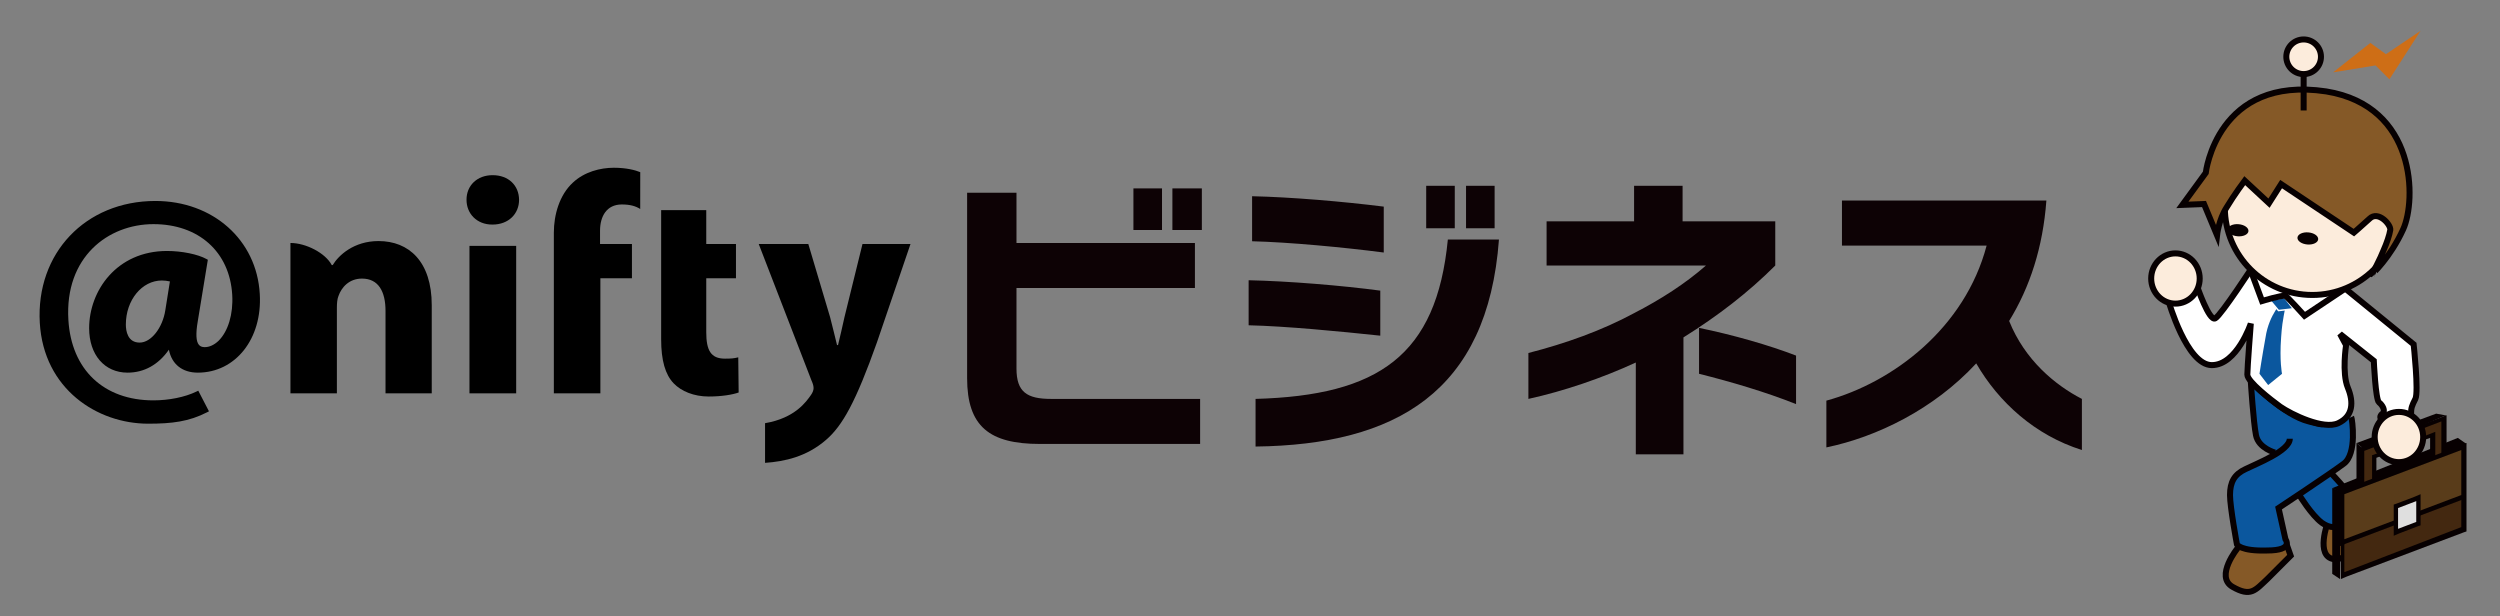
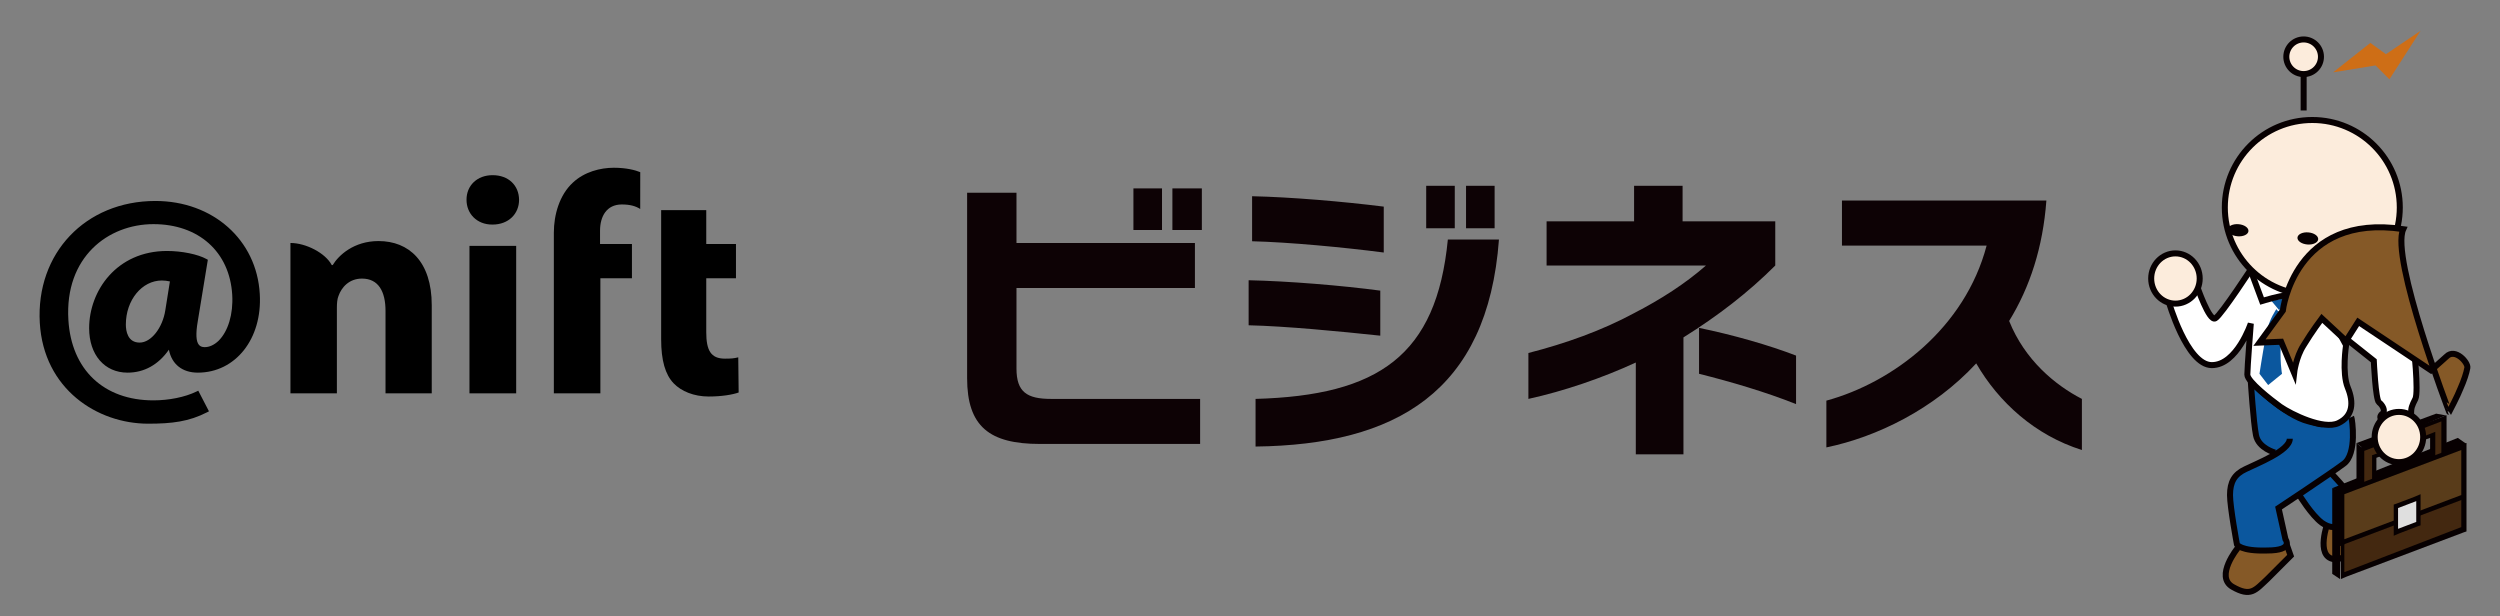
<svg xmlns="http://www.w3.org/2000/svg" version="1.1" id="レイヤー_1" x="0px" y="0px" width="438px" height="108px" viewBox="121.051 41 438 108" enable-background="new 121.051 41 438 108" xml:space="preserve">
  <rect x="121.051" y="41" width="438" height="108" fill="#808080" stroke="none" />
  <g>
    <g>
      <path fill="#855927" stroke="#070001" stroke-width="1.053" d="M513.116,136.991c0,0-4.098,5.008-0.911,6.828    c3.187,1.822,3.945,0.607,6.07-1.364c1.973-1.973,4.098-4.098,4.098-4.098l-0.911-2.581" />
      <path fill="#855927" stroke="#070001" stroke-width="1.053" d="M528.898,132.438c0,0-2.276,6.07,1.063,6.526    c3.339,0.303,6.222-5.615,6.07-6.981c-0.151-0.606-1.366-1.973-1.821-2.124" />
      <path fill="#0B579E" stroke="#070001" stroke-width="1.053" d="M519.641,120.297c0,0-2.884-0.759-3.338-3.034    c-0.456-2.277-0.911-9.408-0.911-9.408s5.767,5.918,10.167,6.98c4.401,1.214,5.768,0.759,6.526,0" />
      <path fill="#0B579E" stroke="#070001" stroke-width="1.053" d="M523.89,127.733c0,0,2.125,3.49,3.946,4.855    c1.972,1.366,3.035,0.607,4.098-0.303c1.063-1.063,2.579-1.973,1.518-3.643c-1.063-1.67-4.098-4.855-4.098-4.855" />
      <path fill="#0B579E" stroke="#070001" stroke-width="1.053" d="M532.996,114.076c0.151,0.303,1.062,6.525-1.366,8.195    c-2.428,1.82-11.381,7.738-11.381,7.738l1.214,5.464c0,0,1.517,1.973-3.188,1.973c-4.704,0.151-5.312-1.063-5.312-1.063    s-1.214-6.525-1.214-8.649c0-2.276,0.759-3.643,2.731-4.553c1.821-0.91,7.74-3.187,7.74-5.312" />
      <path fill="#FFFFFF" stroke="#070001" stroke-width="1.053" d="M529.961,89.946l-14.113-2.429c0,0-5.615,8.65-6.678,9.257    c-1.063,0.607-3.187-5.615-3.187-5.615c-0.455-0.606-5.767,0.911-5.008,2.58c0,0,3.187,11.231,7.588,11.231    c4.4,0,6.829-7.285,6.829-7.285s-0.607,7.739-0.607,8.953s4.098,4.401,5.768,5.615c1.973,1.365,7.587,4.098,10.167,2.884    c2.581-1.215,2.732-3.643,1.67-6.222c-1.063-2.58-0.304-7.437-0.304-7.437l-1.063-1.973l5.919,4.704c0,0,0.303,6.829,0.91,7.285    c0.606,0.455,1.214,1.517,0.606,1.973c-0.606,0.454-0.303,0.91-0.303,0.91s0.606,1.063,3.187,0.76    c2.732-0.304,2.124-0.304,2.124-1.518c0-1.215,0.152-1.519,0.759-2.732c0.607-1.214-0.303-9.561-0.303-9.561L529.961,89.946z" />
      <path fill="#0B579E" d="M520.704,100.113c0.152-1.972,0.152-2.275,0.91-6.221c0.305-1.215-0.606-0.152-0.606-0.152    s-2.428,2.276-3.034,6.373c-0.607,3.339-1.063,6.374-1.063,6.374l1.518,1.973l2.429-1.973    C520.856,106.487,520.4,104.211,520.704,100.113z" />
      <polyline fill="#070001" points="529.658,126.52 551.662,117.718 553.179,118.78 531.63,127.582   " />
      <polygon fill="#0B579E" stroke="#FFFFFF" stroke-width="0.263" points="521.31,93.133 518.73,93.589 520.249,95.409     522.828,95.106   " />
      <ellipse fill="#FCECDC" stroke="#070001" stroke-width="1.053" cx="502.189" cy="89.794" rx="4.25" ry="4.401" />
      <g>
        <g>
          <path fill="#432810" d="M531.478,127.278l3.49-1.366v-6.222l14.266-5.312v6.223l3.49-1.366v14.567l-21.247,8.044      L531.478,127.278L531.478,127.278z M536.942,125.154l10.167-3.795v-4.25l-10.167,3.795V125.154z" />
          <path fill="#070001" d="M548.778,114.833v6.223l3.49-1.365v13.658l-20.487,7.89V127.58l3.49-1.365v-6.221L548.778,114.833       M536.638,125.761l11.078-4.098c0-0.759,0-4.704,0-5.008c-1.062,0.455-10.016,3.794-11.078,4.098      C536.638,121.056,536.638,124.85,536.638,125.761 M549.537,113.771l-1.063,0.455l-13.354,5.008l-0.455,0.151v0.607v5.767      l-3.035,1.063l-0.454,0.151v0.606v13.658v1.214l1.063-0.455l20.486-7.739l0.455-0.151v-0.607v-13.657v-1.214l-1.063,0.455      l-2.428,0.911v-5.161v-1.062H549.537z M537.396,121.208l4.401-1.669c1.821-0.759,3.795-1.365,5.008-1.82v3.337l-9.409,3.491      V121.208L537.396,121.208z" />
        </g>
        <g>
          <polygon fill="#593C1A" points="531.478,127.278 552.724,119.235 552.724,128.036 531.478,135.929     " />
          <path fill="#070001" d="M552.268,119.842v7.892l-20.487,7.74v-7.892L552.268,119.842 M553.179,118.628l-1.063,0.455      l-20.639,7.739l-0.455,0.152v0.605v7.892v1.214l1.063-0.455l20.487-7.739l0.454-0.151v-0.606v-7.892v-1.214H553.179z" />
        </g>
        <g>
          <polygon fill="#DFDFDF" points="540.735,129.707 544.833,128.188 544.833,132.589 540.735,134.107     " />
          <path fill="#070001" d="M544.378,128.796v3.643l-3.187,1.214v-3.643L544.378,128.796 M545.136,127.582l-1.063,0.454      l-3.188,1.214l-0.454,0.152v0.607v3.643v1.214l1.062-0.455l3.188-1.214l0.455-0.152v-0.606v-3.643V127.582L545.136,127.582z" />
        </g>
      </g>
      <polyline fill="#070001" points="533.907,118.628 547.868,113.469 549.537,113.771 535.425,119.842   " />
      <g>
        <path fill="#FFFFFF" stroke="#070001" stroke-width="1.053" d="M517.365,93.74c0,0,3.49-1.063,4.098-0.911     c0.455,0.304,3.338,3.491,3.338,3.491l7.74-5.161l-17.149-2.731L517.365,93.74z" />
      </g>
      <ellipse fill="#FCECDC" stroke="#070001" stroke-width="1.053" cx="541.343" cy="117.566" rx="4.25" ry="4.401" />
      <circle fill="#FCECDC" stroke="#070001" stroke-width="1.053" cx="526.167" cy="77.35" r="15.327" />
-       <path fill="#855927" stroke="#070001" stroke-width="1.053" d="M542.101,81.144c2.276-5.008,2.428-21.55-13.507-24.129    c-19.121-2.883-21.094,14.265-21.094,14.265l-4.098,5.616l3.794-0.152l2.276,5.464c0,0,0.304-2.732,1.67-4.855    c1.365-2.277,3.187-4.705,3.187-4.705l4.249,3.946l2.124-3.339l12.748,8.499c0,0,1.063-0.91,2.731-2.428    c1.518-1.518,3.794,1.062,3.644,1.972c-0.152,0.912-0.607,2.277-1.216,3.643c-0.454,1.215-1.972,4.098-1.972,4.098    S539.826,86.153,542.101,81.144z" />
+       <path fill="#855927" stroke="#070001" stroke-width="1.053" d="M542.101,81.144c-19.121-2.883-21.094,14.265-21.094,14.265l-4.098,5.616l3.794-0.152l2.276,5.464c0,0,0.304-2.732,1.67-4.855    c1.365-2.277,3.187-4.705,3.187-4.705l4.249,3.946l2.124-3.339l12.748,8.499c0,0,1.063-0.91,2.731-2.428    c1.518-1.518,3.794,1.062,3.644,1.972c-0.152,0.912-0.607,2.277-1.216,3.643c-0.454,1.215-1.972,4.098-1.972,4.098    S539.826,86.153,542.101,81.144z" />
      <ellipse transform="matrix(-0.083 0.997 -0.997 -0.083 651.255 -434.136)" fill="#070001" cx="525.336" cy="82.518" rx="1.063" ry="1.821" />
      <ellipse transform="matrix(-0.084 0.997 -0.997 -0.084 637.156 -423.701)" fill="#070001" cx="513.393" cy="81.11" rx="1.063" ry="1.821" />
      <line fill="none" stroke="#070001" stroke-width="1.053" x1="524.649" y1="60.354" x2="524.649" y2="52.159" />
      <circle fill="#FCECDC" stroke="#070001" stroke-width="1.053" cx="524.649" cy="50.945" r="3.035" />
      <polygon fill="#CE6E16" points="545.136,46.393 539.066,50.49 536.334,48.516 529.808,53.676 537.245,52.462 539.674,54.891   " />
      <polygon fill="#070001" points="531.023,142.453 529.658,141.543 529.658,126.52 531.176,127.127   " />
      <polygon fill="#070001" points="534.817,119.386 533.907,118.628 533.907,125.154 534.665,125.761   " />
    </g>
    <g>
      <path fill="#0D0205" d="M303.237,118.78c-8.802,0-12.748-3.035-12.748-11.534V74.771h8.65v8.801h31.262v7.891h-31.262v14.114    c0,4.098,1.821,5.312,6.07,5.312h26.102v7.892H303.237z M319.626,81.296v-7.285h5.008v7.285H319.626z M326.455,81.296v-7.285h5.16    v7.285H326.455z" />
      <path fill="#0D0205" d="M339.81,97.989v-7.891c6.98,0.152,16.238,0.911,23.067,1.82v7.892    C355.744,99.052,346.336,98.142,339.81,97.989z M340.417,83.269v-7.891c6.829,0.152,15.782,0.911,23.067,1.821v8.043    C356.503,84.331,346.79,83.421,340.417,83.269z M341.024,119.235v-8.347c21.55-0.607,31.718-7.588,33.69-27.924h8.954    C381.694,109.675,365.608,118.932,341.024,119.235z M370.92,80.992v-7.436h5.008v7.436H370.92z M377.901,80.992v-7.436h5.007    v7.436H377.901z" />
      <path fill="#0D0205" d="M415.992,100.113v20.488h-8.348v-16.087c-5.918,2.731-12.596,5.008-18.818,6.374v-8.045    c6.526-1.668,12.9-3.945,18.516-6.98c4.704-2.428,8.953-5.159,12.596-8.346h-27.924v-7.74h15.328v-6.221h8.499v6.221h16.237v7.74    C427.373,92.223,422.062,96.32,415.992,100.113z M418.722,106.487v-8.043c5.919,1.214,12.293,3.034,16.997,4.856v8.498    C430.408,109.675,424.186,107.853,418.722,106.487z" />
      <path fill="#0D0205" d="M467.285,104.666c-7.436,8.044-17.452,12.899-26.254,14.72v-8.194    c11.686-3.187,24.281-12.747,28.075-27.165h-25.343v-7.891h35.814c-0.606,8.195-2.884,15.176-6.525,21.095    c2.732,6.829,8.044,11.23,12.748,13.658v8.953C477.605,117.263,471.23,111.496,467.285,104.666z" />
    </g>
  </g>
  <g>
    <g>
      <g>
        <g>
          <g>
            <g>
              <g>
                <path d="M157.464,86.513l-0.22-0.124c-1.524-0.851-4.368-1.419-6.925-1.419c-8.835,0-13.65,6.983-13.65,13.531         c0,4.65,2.688,7.786,6.732,7.786c2.926,0,5.411-1.403,7.24-4.02c0.505,2.56,2.354,4.02,5.07,4.02         c6.58,0,11.326-5.909,10.853-13.789c-0.534-9.478-8.214-16.289-18.301-16.289c-12.234,0.01-20.94,9.155-20.24,21.355         c0.682,11.597,10.066,17.675,19.008,17.666c4.11-0.003,7.105-0.349,10.345-2.02l0.285-0.148l-1.873-3.615l-0.317,0.153         c-2.03,0.987-4.828,1.538-7.525,1.543c-8.733,0.008-14.399-5.389-14.915-14.109c-0.661-11.003,6.965-16.76,14.891-16.766         c7.913-0.007,13.365,4.835,13.815,12.378c0.203,3.417-0.738,6.4-2.371,8.035c-0.768,0.751-1.677,1.167-2.515,1.135         c-0.437-0.012-0.736-0.143-0.952-0.406c-0.508-0.586-0.571-1.971-0.198-4.135C155.702,97.271,157.464,86.513,157.464,86.513z          M145.52,101.021c-2.103,0-2.42-2.021-2.42-3.161c0-4.289,2.819-7.718,6.313-7.718c0.474,0,0.935,0.06,1.405,0.165         c-0.092,0.53-0.806,5.063-0.806,5.063C149.537,98.421,147.539,101.021,145.52,101.021z" />
              </g>
            </g>
          </g>
          <g>
            <rect x="203.302" y="84.078" width="8.183" height="25.836" />
            <path d="M207.286,80.345c-2.696,0-4.511-1.919-4.5-4.353c-0.011-2.467,1.846-4.302,4.568-4.302       c2.816,0,4.611,1.824,4.638,4.302c0.008,2.436-1.81,4.353-4.653,4.353H207.286z" />
          </g>
          <g>
            <path d="M250.394,103.603c-0.764,0.192-1.218,0.231-2.341,0.231c-2.484,0-3.266-1.477-3.266-4.646v-9.434h5.207V83.75h-5.207       V77.81h-7.902v22.625c0,3.721,0.72,6.194,2.195,7.73c1.325,1.379,3.544,2.305,6.123,2.305c2.333,0,4.222-0.333,5.261-0.704       L250.394,103.603z" />
          </g>
          <g>
-             <path d="M272.158,83.751l-3.155,12.811c-0.366,1.578-0.766,3.49-1.13,4.896h-0.175c-0.319-1.363-0.813-3.29-1.212-4.883       l-3.819-12.825h-8.688l9.253,23.933c0.287,0.616,0.358,1.024,0.358,1.334c0,0.336-0.167,0.777-0.447,1.168       c-0.791,1.118-2.742,4.059-8.055,4.957v6.95c3.441-0.238,7.279-1.076,10.652-3.998c2.929-2.497,5.266-6.738,8.955-17.118       l5.875-17.225h-8.411V83.751z" />
-           </g>
+             </g>
          <g>
            <path d="M179.172,87.436h0.174c1.014-1.688,3.678-4.203,8.021-4.203c5.306,0,9.325,3.561,9.325,11.24v15.439h-8.098v-14.44       c0-3.363-1.212-5.663-4.122-5.663c-2.257,0-3.596,1.531-4.125,3.064c-0.201,0.463-0.274,1.249-0.274,1.98v15.059h-8.136V83.569       C174.643,83.569,178.064,85.331,179.172,87.436z" />
          </g>
          <g>
            <path d="M229.993,76.822c1.446,0,2.422,0.287,3.223,0.789l0.006-6.448c-0.865-0.362-2.466-0.774-4.622-0.774       c-2.363,0-5.153,0.704-7.182,2.605c-2.354,2.164-3.333,5.641-3.333,8.771v1.987v6.004v20.156h8.152V89.756h3.913h1.617v-6.004       h-5.59v-2.327C226.177,78.907,227.332,76.822,229.993,76.822z" />
          </g>
        </g>
      </g>
    </g>
  </g>
</svg>